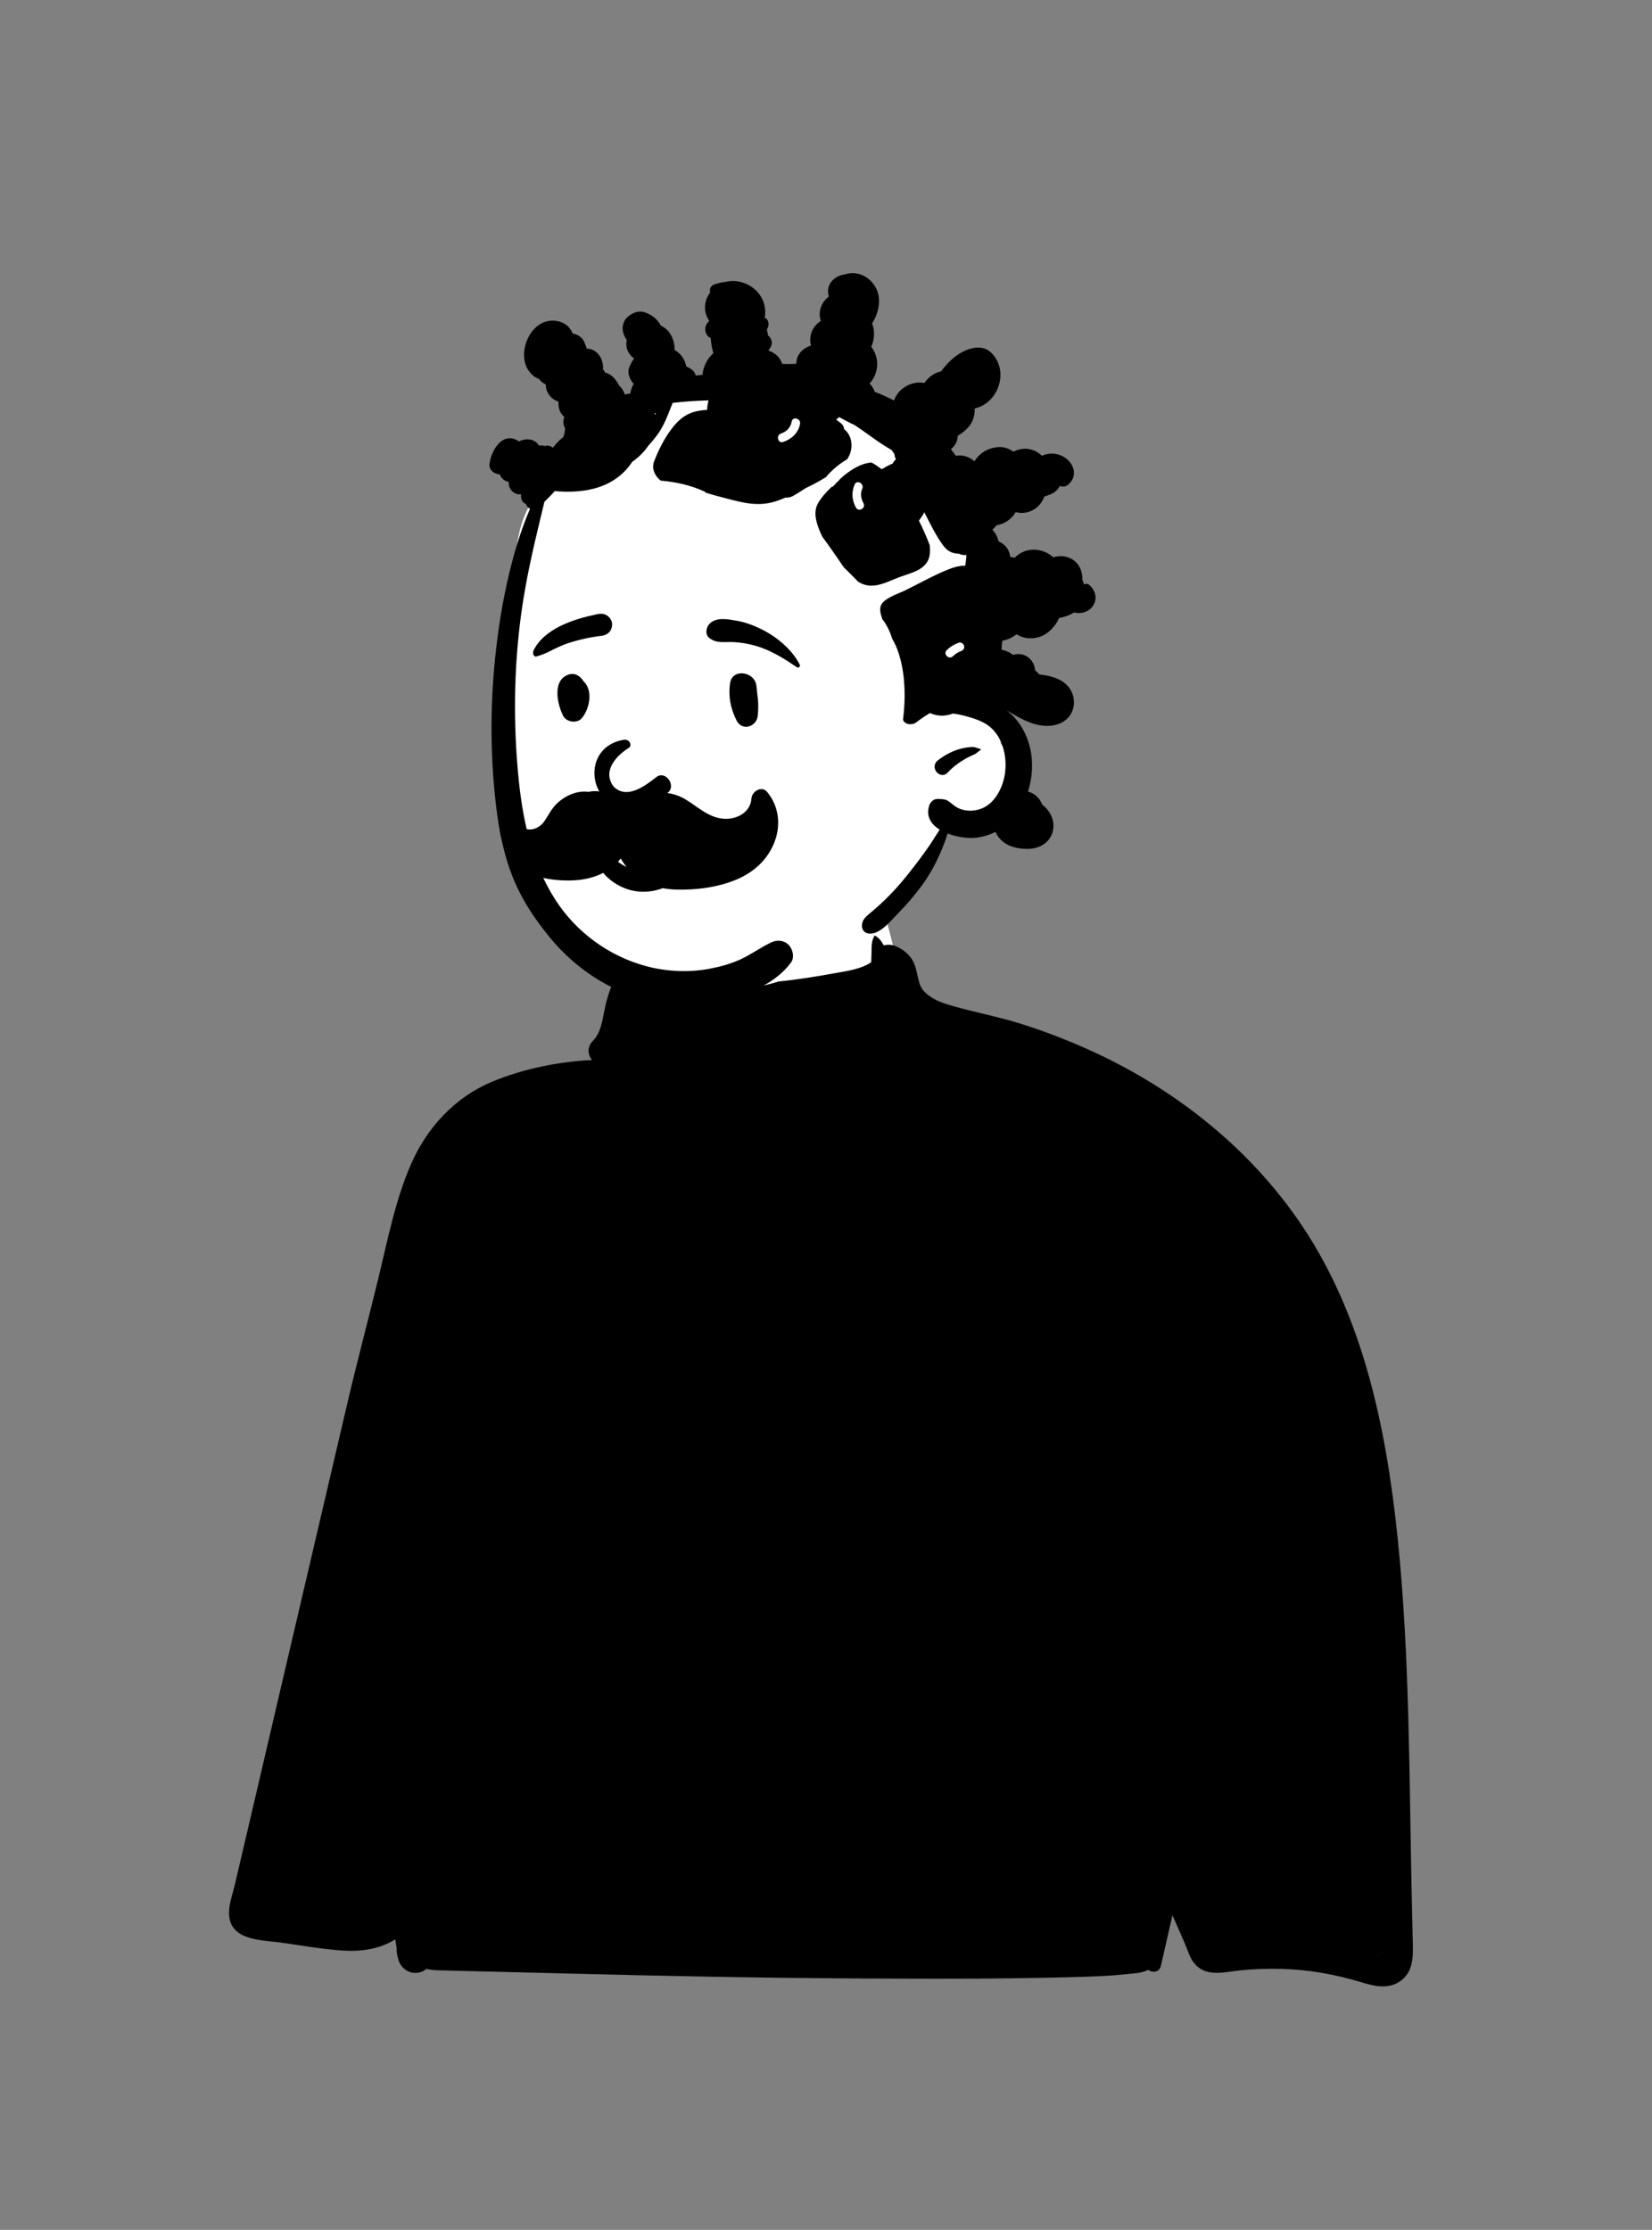
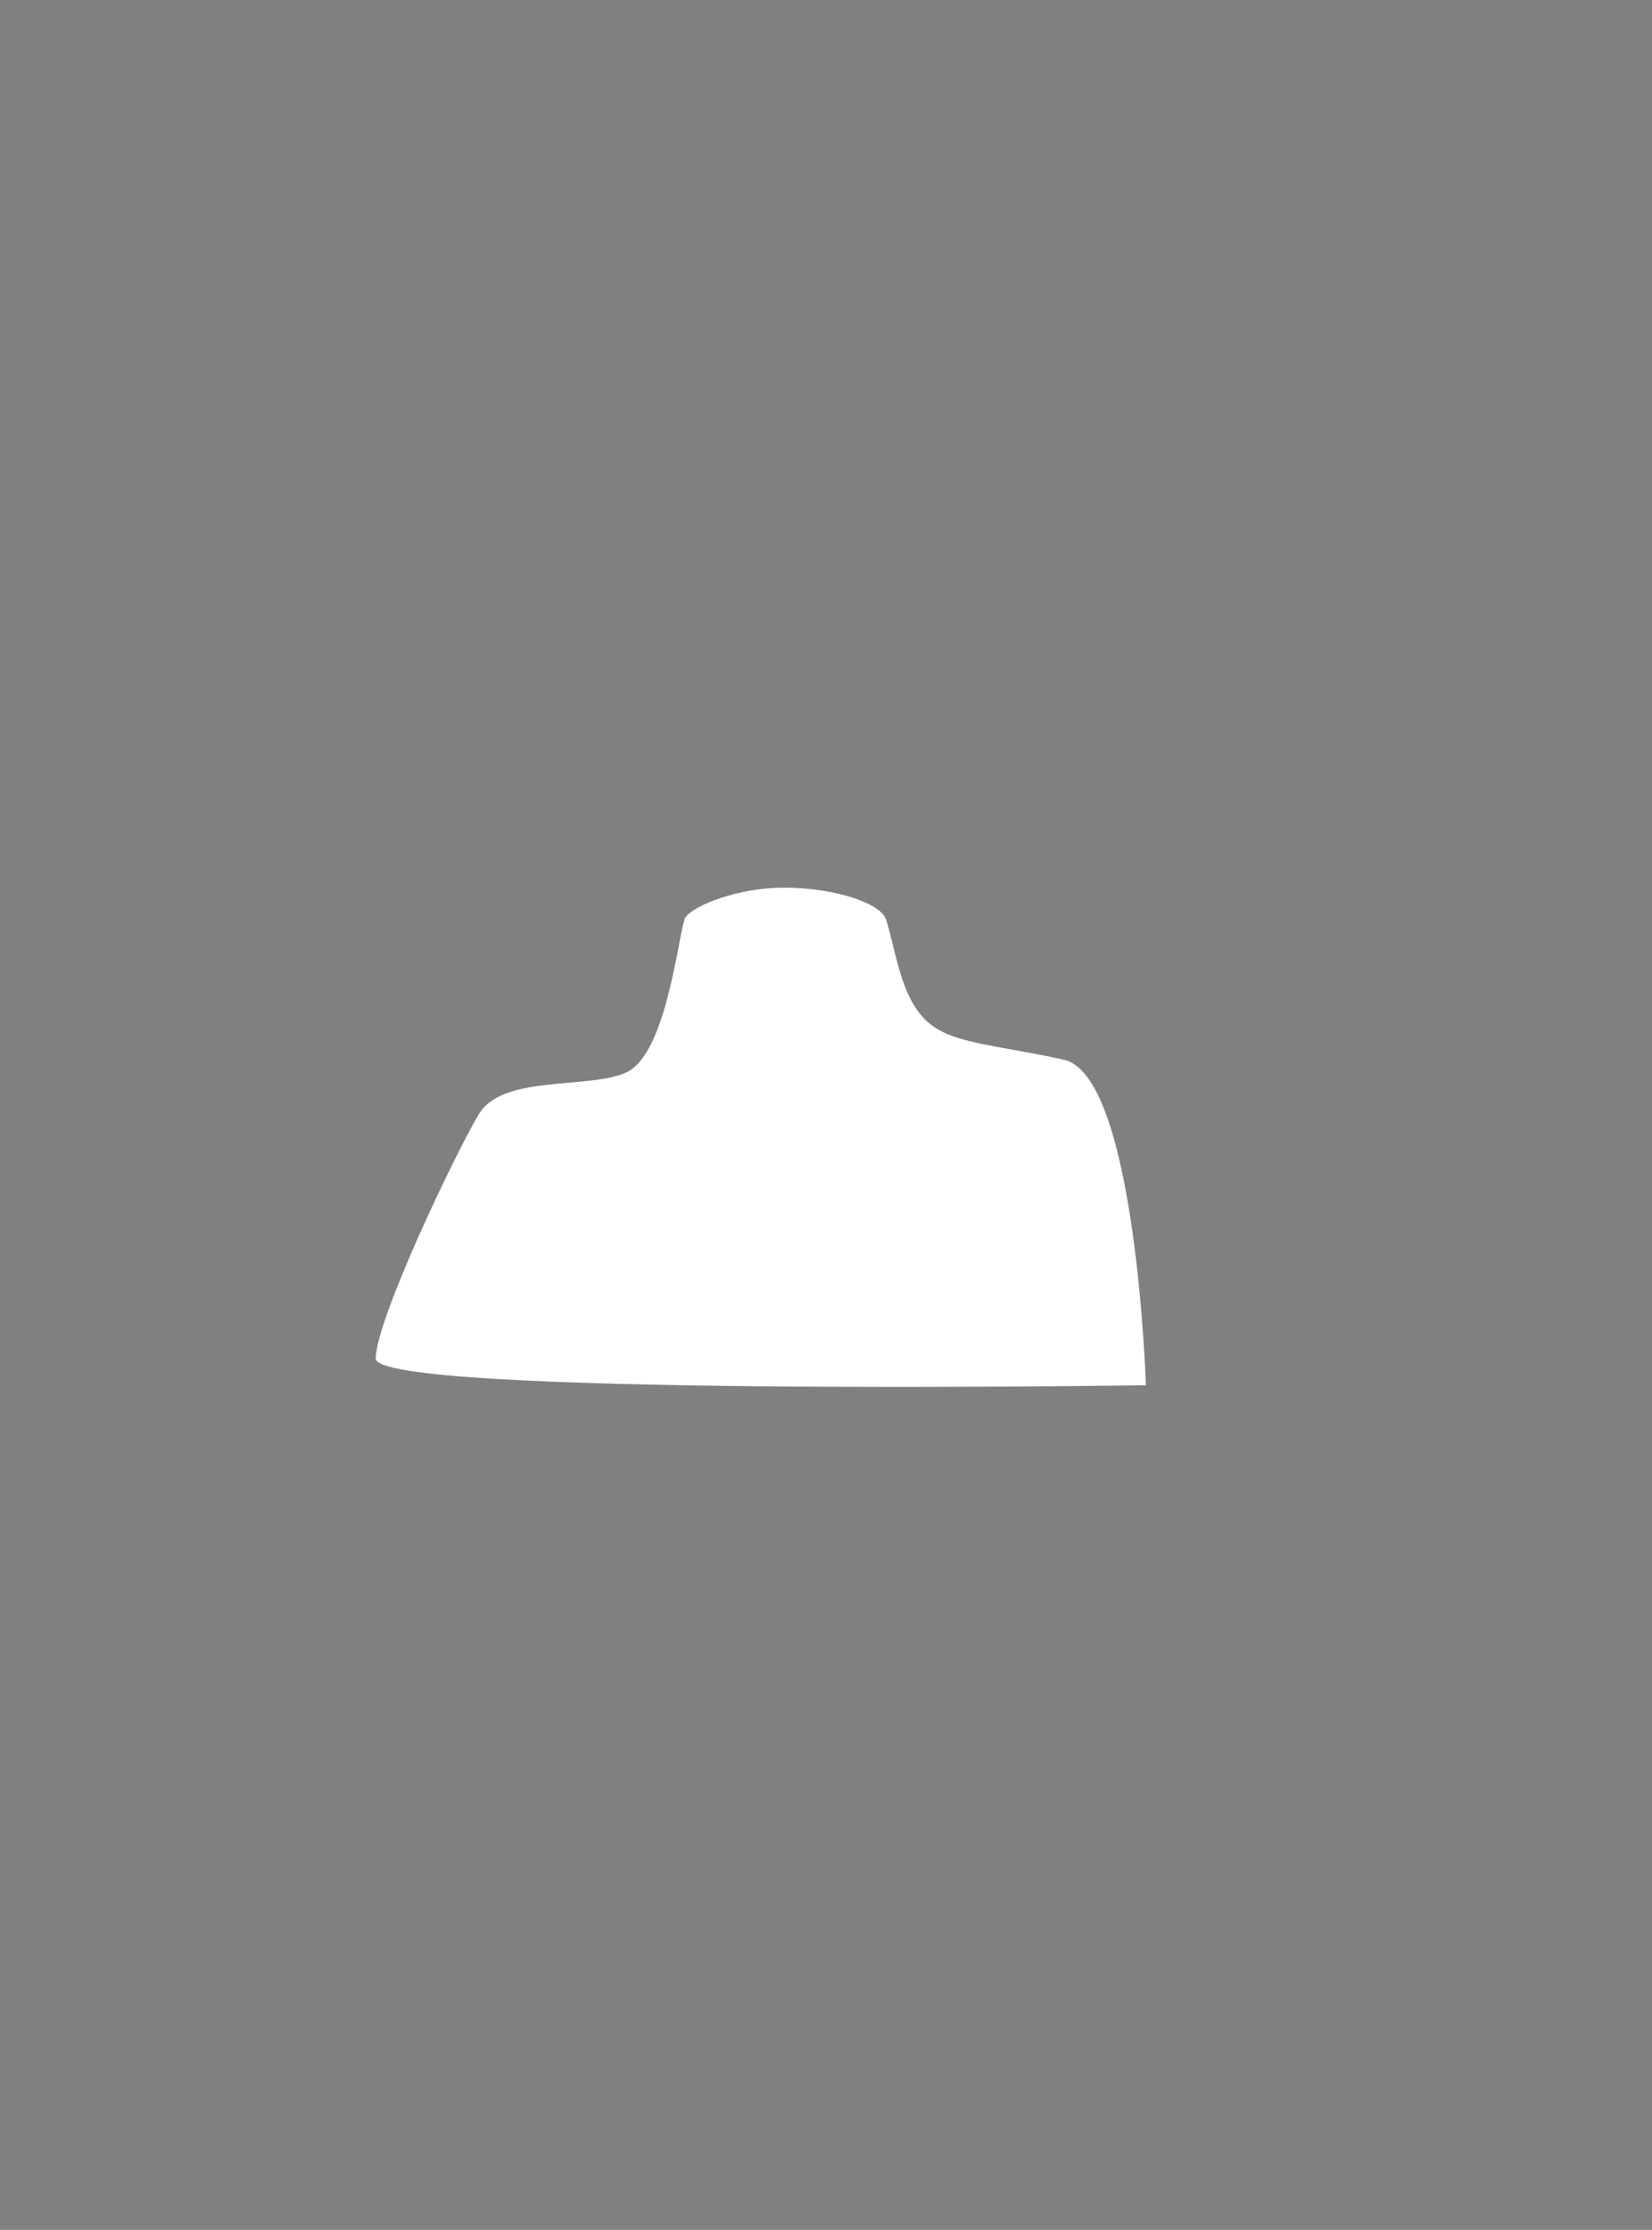
<svg xmlns="http://www.w3.org/2000/svg" width="206" height="278" viewBox="0 0 206 278" fill="none">
  <rect x="0" y="0" width="206" height="278" fill="#808080" stroke="none" />
  <path fill-rule="evenodd" clip-rule="evenodd" d="M132.668 132.119C123.672 130.138 118.336 130.138 115.317 127.068C112.298 123.999 111.75 118.73 110.498 114.661C109.807 112.42 103.046 110.383 96.488 110.702C91.143 110.962 85.756 113.219 85.34 114.661C84.414 117.874 82.924 131.624 78.023 133.737C73.123 135.85 62.662 133.924 59.671 138.969C56.68 144.014 46.857 164.58 46.857 169.372C46.857 174.165 142.891 172.699 142.891 172.699C142.891 172.699 141.665 134.101 132.668 132.119Z" fill="white" />
-   <path fill-rule="evenodd" clip-rule="evenodd" d="M171.886 243.746C171.748 243.843 171.857 243.845 171.886 243.746V243.746ZM172.419 243.348C172.41 243.356 172.399 243.363 172.388 243.37C172.496 243.361 172.563 243.251 172.419 243.348ZM30.296 230.643C30.899 228.064 31.501 225.484 32.105 222.905C33.364 217.513 34.626 212.119 35.885 206.725C38.352 196.176 40.816 185.626 43.283 175.077C44.535 169.716 45.966 164.396 47.258 159.043C48.39 154.352 49.324 149.549 51.266 145.109C53.249 140.577 56.731 136.79 61.342 134.869C65.226 133.253 69.593 132.359 73.822 132.155C73.29 131.504 73.166 130.541 73.941 129.755C74.902 128.781 75.097 127.334 75.354 126.045C75.674 124.435 76.171 122.709 77.129 121.354C77.533 120.781 78.123 120.514 78.816 120.667C79.243 120.761 79.662 120.872 80.076 120.996C80.21 120.863 80.341 120.72 80.457 120.546C80.719 120.145 80.889 119.558 81.265 119.251C81.52 119.041 81.809 118.99 82.107 119.142C82.908 119.549 82.974 120.779 82.803 121.535C82.768 121.681 82.727 121.828 82.676 121.97C82.73 121.996 82.786 122.021 82.842 122.046H82.844C83.889 121.847 85.222 122.267 86.241 122.368C87.425 122.485 88.614 122.563 89.803 122.601C92.237 122.679 94.675 122.606 97.098 122.362C99.46 122.127 101.805 121.75 104.138 121.323C105.591 121.058 107.362 120.837 108.638 119.964C108.658 119.529 108.668 119.092 108.677 118.656C108.696 117.899 108.656 117.305 109.059 116.64C109.064 116.632 109.073 116.631 109.082 116.634C109.581 116.894 109.939 117.339 110.201 117.867C110.68 117.738 111.195 117.756 111.641 117.942C112.272 118.204 112.741 118.506 113.231 118.99C113.959 119.708 114.173 120.546 114.386 121.509C114.539 122.2 114.635 122.693 114.91 123.156C114.97 123.255 115.033 123.36 115.101 123.456C115.127 123.481 115.174 123.53 115.253 123.613C115.333 123.692 115.412 123.77 115.494 123.848C115.541 123.895 115.772 124.083 115.736 124.057C116.737 124.802 117.642 125.082 118.878 125.438C121.538 126.204 124.263 126.705 126.914 127.518C129.811 128.407 132.644 129.488 135.414 130.714C146.19 135.487 155.834 143.042 162.409 152.881C170.068 164.341 172.887 178.261 174.283 191.756C175.812 206.546 175.706 221.505 176.04 236.357C176.081 238.215 176.123 240.072 176.165 241.93C176.206 243.746 176.318 245.701 174.706 246.924C173.27 248.012 171.52 247.671 169.93 247.181C168.228 246.659 166.495 246.243 164.741 245.945C161.43 245.387 158.015 245.32 154.675 245.645C152.881 245.82 150.685 246.485 149.211 245.079C148.681 244.573 148.376 243.932 148.127 243.258C147.816 242.427 147.453 241.612 147.091 240.795C146.793 240.123 146.497 239.447 146.2 238.773C145.72 240.878 145.239 242.983 144.758 245.09C144.569 245.92 143.703 245.983 143.181 245.58C142.328 246.037 141.208 246.028 140.239 246.14C138.681 246.319 137.111 246.38 135.546 246.435C132.48 246.54 129.413 246.597 126.345 246.637C120.089 246.717 113.833 246.688 107.579 246.661C95.188 246.606 82.799 246.353 70.414 246.032C66.926 245.941 63.439 245.86 59.951 245.775C58.209 245.734 56.465 245.692 54.721 245.643C54.199 245.629 53.672 245.58 53.176 245.464H53.175C52.954 245.658 52.683 245.806 52.36 245.894C51.202 246.212 50.05 245.504 49.703 244.386C49.542 243.872 49.431 243.403 49.47 242.904C49.411 242.528 49.351 242.152 49.291 241.776C47.358 243 45.038 243.332 42.748 243.18C40.159 243.009 37.569 242.535 35 242.183C32.587 241.852 28.677 241.959 28.561 238.627C28.52 237.407 29.035 236.039 29.309 234.864C29.638 233.457 29.967 232.051 30.296 230.643Z" fill="black" />
-   <path fill-rule="evenodd" clip-rule="evenodd" d="M63.523 78.727C63.73 74.773 63.911 70.687 64.669 66.793C65.041 64.884 65.784 63.122 66.987 61.59C68.087 60.188 69.471 59.1 70.876 58.02C73.698 55.849 76.412 53.446 79.572 51.767C82.603 50.156 85.881 49.183 89.277 48.746C95.818 47.905 102.689 49.305 108.369 52.664C113.878 55.923 118.308 60.98 121.048 66.745C122.41 69.609 123.434 72.633 123.985 75.76C124.642 79.487 124.582 83.224 124.558 86.993C124.55 88.26 124.562 89.526 124.625 90.79C124.728 91.403 124.784 92.024 124.784 92.69C126.031 94.331 126.538 96.524 125.756 98.544C124.51 101.767 120.973 103.233 117.761 102.671C117.617 103.509 117.271 104.334 116.84 105.138C116.102 106.511 115.278 107.857 114.403 109.146C112.593 111.815 110.527 114.234 108.063 116.321C103.177 120.458 96.988 123.168 90.57 123.561C84.726 123.918 78.563 122.256 73.798 118.828C71.325 117.049 69.184 114.869 67.594 112.258C65.736 109.208 64.728 105.697 64.205 102.188C63.057 94.482 63.118 86.489 63.523 78.727Z" fill="white" />
-   <path fill-rule="evenodd" clip-rule="evenodd" d="M109.601 37.862C109.822 35.374 107.528 33.501 105.4 34.198C105.01 34.247 104.63 34.37 104.29 34.578C103.311 35.176 103.097 36.141 103.353 36.975C102.893 37.322 102.53 37.792 102.348 38.36C102.16 38.945 102.18 39.512 102.357 40.006C101.689 40.447 101.184 41.113 101.067 41.938C101.011 42.329 101.034 42.717 101.127 43.074C100.116 43.417 99.291 44.186 99.303 45.349C98.716 45.387 98.129 45.395 97.53 45.362C97.445 45.121 97.34 44.886 97.185 44.67C96.872 44.234 96.426 43.935 95.933 43.748L95.866 43.723L95.867 43.591C96.245 43.173 96.421 42.645 96.019 42.071C95.95 41.972 95.866 41.891 95.772 41.821C95.739 41.572 95.685 41.325 95.619 41.082C95.952 40.618 95.916 39.847 95.357 39.617C95.435 39.164 95.44 38.694 95.356 38.221C95.011 36.282 93.139 34.961 91.211 35.035C90.97 35.045 90.735 35.081 90.508 35.139C90.038 35.188 89.571 35.293 89.112 35.449C88.582 35.629 88.445 36.072 88.562 36.446C87.842 37.409 87.638 38.717 88.363 39.892C88.39 39.937 88.421 39.979 88.45 40.022C88.305 40.131 88.178 40.275 88.085 40.461C87.849 40.927 87.907 41.518 88.267 41.907C88.363 42.011 88.487 42.089 88.622 42.139L88.625 42.178C88.672 42.802 88.771 43.428 88.958 44.017C88.195 44.726 87.688 45.691 87.598 46.731C87.314 46.757 87.029 46.788 86.746 46.82C86.704 46.535 86.531 46.279 86.268 46.08C86.049 45.913 85.814 45.781 85.574 45.681C85.458 45.083 85.174 44.511 84.695 44.057C84.517 43.888 84.323 43.74 84.116 43.612C84.127 42.964 83.983 42.317 83.624 41.704C83.326 41.194 82.891 40.824 82.395 40.589C82.034 39.863 81.365 39.27 80.391 38.933C79.663 38.682 78.893 38.98 78.34 39.451L78.216 39.559C77.709 40.007 77.525 40.83 77.713 41.465C77.8 41.764 77.947 42.112 78.161 42.395C77.935 43.389 78.384 44.217 79.07 44.683C78.836 45.017 78.638 45.387 78.472 45.783C78.184 46.467 78.508 47.319 79.027 47.857C78.8 48.22 78.652 48.643 78.598 49.067C78.366 49.081 78.136 49.122 77.909 49.187C77.786 48.769 77.554 48.38 77.2 48.063C77.045 47.76 76.861 47.478 76.654 47.231C76.33 46.842 75.909 46.562 75.449 46.448C75.388 46.303 75.301 46.165 75.192 46.039C75.302 44.772 74.463 43.465 73.17 43.464C73.079 43.168 72.967 42.876 72.834 42.59C72.572 42.028 72.017 41.692 71.415 41.581C71.062 40.72 70.367 40.094 69.176 39.989C66.513 39.756 64.838 42.984 65.489 45.302C65.682 45.99 66.135 46.624 66.736 47.013C66.893 47.115 67.051 47.188 67.212 47.25C67.372 47.474 67.588 47.672 67.865 47.834C67.926 47.87 67.99 47.903 68.055 47.932C68.048 48.966 68.762 49.807 69.648 50.075C69.591 50.727 69.758 51.381 70.254 51.886L70.289 51.92L70.361 51.985L70.367 52.013C70.191 52.467 70.209 52.967 70.462 53.379C70.44 53.757 70.373 54.126 70.246 54.477C69.757 54.873 69.325 55.328 68.939 55.822C68.681 55.588 68.291 55.483 67.955 55.611C67.861 55.579 67.765 55.558 67.673 55.549C67.519 55.533 67.369 55.534 67.221 55.545C67.153 55.446 67.074 55.351 66.985 55.263C66.356 54.641 65.444 54.654 64.72 55.04C64.59 54.946 64.444 54.862 64.278 54.792C62.432 54.014 61.222 56.357 61.042 57.817C60.944 58.614 61.629 59.105 62.333 59.147C62.476 59.63 62.935 59.977 63.448 60.095C63.357 60.692 63.752 61.301 64.291 61.528C64.532 61.629 64.764 61.657 64.983 61.627L64.973 61.769C64.93 62.329 65.214 62.686 65.602 62.844C65.67 63.121 65.86 63.323 66.097 63.426C65.19 65.526 64.474 67.727 63.897 69.897C62.944 73.48 62.303 77.129 61.874 80.81C61.118 87.281 61.088 93.886 61.845 100.36C62.23 103.655 62.87 106.875 64.179 109.935C65.271 112.487 66.79 114.702 68.537 116.845C72.01 121.102 76.981 124.237 82.459 125.016C85.335 125.425 88.284 125.292 91.091 124.509C93.885 123.729 96.864 122.391 98.624 120.015C99.101 119.372 98.869 118.329 98.338 117.798C97.733 117.192 96.861 117.153 96.121 117.512C94.809 118.148 93.63 119.018 92.296 119.625C91.092 120.173 89.791 120.524 88.495 120.772C85.927 121.263 83.136 121.138 80.576 120.453C75.935 119.211 71.845 116.213 69.249 112.171C66.182 107.396 65.088 101.8 64.586 96.223C64.038 90.12 64.095 83.932 64.823 77.846C65.183 74.827 65.738 71.836 66.396 68.869C66.864 66.757 67.391 64.659 67.888 62.554C68.338 62.124 68.774 61.68 69.194 61.22L69.207 61.219C69.26 61.232 69.315 61.242 69.374 61.247C71.867 61.437 74.569 61.187 76.695 59.75C77.56 59.166 78.291 58.427 78.835 57.576C79.599 57.047 80.295 56.378 80.818 55.606C81.189 55.199 81.54 54.774 81.875 54.333C82.706 53.235 83.148 52.082 83.644 50.815C83.656 50.786 83.664 50.757 83.669 50.729C83.764 50.574 83.832 50.404 83.864 50.233C84.971 50.101 86.082 50.014 87.182 49.962C87.572 49.943 87.963 49.928 88.353 49.916C88.251 50.298 88.189 50.694 88.176 51.101C87.86 51.115 87.538 51.151 87.209 51.204C85.665 51.45 84.674 52.241 83.737 53.48C82.824 54.686 82.096 56.136 81.555 57.547C81.224 58.411 81.666 59.365 82.393 59.922C84.28 60.082 86.134 60.487 87.87 61.291C87.931 61.319 87.976 61.369 88.005 61.427C89.392 61.84 90.789 62.218 92.185 62.539C93.533 62.849 94.894 62.978 96.249 62.636C96.832 62.489 97.401 62.271 97.962 62.028C98.263 62.064 98.589 62.007 98.92 61.816C99.422 61.529 99.927 61.215 100.425 60.876C101.303 60.455 102.168 60.002 102.993 59.485L102.998 59.478C103.656 58.68 104.595 57.866 105.646 57.25C105.763 57.073 105.865 56.886 105.947 56.686C106.4 55.586 106.211 54.255 105.257 53.498C105.243 53.237 105.129 52.981 104.877 52.776C104.678 52.614 104.472 52.46 104.261 52.312C104.305 52.28 104.35 52.248 104.394 52.215C104.481 52.149 104.564 52.078 104.645 52.006C105.282 52.355 105.925 52.697 106.582 53.001C106.599 53.013 106.614 53.026 106.632 53.037C107.868 53.848 109.037 54.78 110.289 55.562C110.588 55.749 110.886 55.93 111.183 56.112C111.294 56.264 111.402 56.418 111.507 56.574C111.552 56.815 111.62 57.056 111.705 57.29C111.541 57.421 111.408 57.592 111.317 57.796C110.928 57.944 110.562 58.132 110.221 58.355L109.918 58.49C109.529 58.178 109.118 57.896 108.677 57.661C107.29 57.752 105.792 58.734 104.739 59.735C104.666 59.818 104.593 59.902 104.525 59.987C104.458 60.041 104.391 60.098 104.324 60.154C104.215 60.272 104.113 60.388 104.02 60.501C103.915 60.628 103.797 60.697 103.677 60.727C103.032 61.333 102.427 62.014 102.014 62.722C101.35 63.859 101.815 65.276 102.301 66.392C102.381 66.574 102.464 66.754 102.552 66.931C103.481 68.183 104.362 69.469 105.243 70.757C105.836 71.33 106.425 71.907 106.989 72.507C107.081 72.569 107.178 72.628 107.285 72.683C108.925 73.527 110.511 72.577 112.074 71.985L112.248 71.92C113.859 71.338 115.863 70.956 115.965 68.859C115.979 68.573 115.968 68.28 115.939 67.984C115.543 66.934 115.089 65.902 114.582 64.898C114.684 64.787 114.776 64.665 114.853 64.529C115.016 64.322 115.152 64.099 115.256 63.864C116.004 65.296 116.717 66.832 117.678 68.089C118.208 68.781 118.868 69.031 119.568 69.029C119.864 69.178 120.194 69.228 120.513 69.191L120.479 69.574C120.45 69.894 120.416 70.213 120.366 70.526C119.689 70.515 118.982 70.701 118.351 70.951C116.499 71.683 114.715 72.696 112.929 73.575C112.067 73.999 110.882 74.355 110.177 75.018C109.637 75.526 109.699 76.156 109.904 76.81C109.939 76.922 109.978 77.033 110.014 77.144L110.017 77.18C110.592 77.906 110.987 78.772 111.273 79.665C111.741 80.46 112.067 81.353 112.289 82.227C112.469 82.938 112.597 83.663 112.681 84.394L112.702 84.594L112.714 84.618L112.72 84.79C112.839 86.079 112.825 87.384 112.718 88.662C112.688 89.018 112.65 89.374 112.604 89.729C112.805 90.359 113.761 90.446 114.256 90.06C114.802 89.635 115.374 89.248 115.969 88.9C116.78 89.269 117.717 89.332 118.623 89.029C118.688 89.008 118.749 88.982 118.811 88.957C119.49 89.041 120.162 89.2 120.806 89.387L120.999 89.444C122.025 89.753 123.003 90.139 123.776 90.924C125.148 92.317 125.591 94.569 125.311 96.455C125.038 98.289 123.974 100.385 122.056 100.919C121.271 101.137 120.425 101.13 119.662 100.825C119.372 100.71 119.124 100.542 118.879 100.358C118.579 100.131 118.342 99.877 117.985 99.734C117.66 99.603 117.098 99.613 116.939 99.606C116.443 99.582 116.023 99.97 115.877 100.414C115.432 101.769 116.1 102.765 117.175 103.431C116.723 104.116 116.299 104.83 115.852 105.477C115.016 106.684 114.133 107.852 113.218 109C112.279 110.18 111.278 111.302 110.187 112.343C109.694 112.813 109.186 113.267 108.664 113.704L108.375 113.942C107.888 114.35 107.461 114.764 107.478 115.475C107.487 115.873 107.751 116.243 108.143 116.349C109.528 116.724 110.98 114.908 111.882 113.976L111.953 113.904C113.045 112.799 114.061 111.612 114.98 110.359C115.926 109.068 116.702 107.641 117.327 106.17C117.617 105.486 117.932 104.704 118.155 103.913C119.359 104.38 120.757 104.547 121.714 104.437C122.597 104.336 123.403 104.083 124.131 103.713C124.28 104.046 124.48 104.357 124.723 104.615C125.625 105.572 126.938 105.845 128.21 105.833C129.838 105.818 131.3 104.792 131.359 103.059C131.397 101.936 130.815 100.972 129.966 100.315C129.651 99.538 129.053 98.897 128.187 98.689C128.76 96.916 128.861 94.963 128.43 93.174C128.004 91.402 127.03 89.724 125.591 88.619L125.509 88.557L125.543 88.575C125.883 88.762 126.215 88.965 126.552 89.158L126.703 89.245C128.197 90.088 129.928 90.813 131.668 90.362C134.43 89.645 134.669 86.201 132.293 84.842C131.471 84.372 130.523 84.195 129.586 84.077C129.438 83.884 129.262 83.712 129.068 83.572C129.039 82.939 128.72 82.306 128.157 81.909C127.583 81.503 126.938 81.463 126.337 81.649C126.113 81.481 125.87 81.334 125.603 81.219C125.372 81.119 125.137 81.047 124.901 80.996C124.906 80.807 124.908 80.618 124.911 80.429C124.948 80.253 124.971 80.068 124.995 79.876C125.037 79.869 125.08 79.862 125.122 79.853C125.734 79.719 126.287 79.445 126.768 79.075C127.537 79.561 128.472 79.745 129.583 79.416C130.614 79.111 131.586 78.151 132.066 77.049C132.725 76.916 133.364 76.724 133.924 76.359C134.961 76.605 136.079 76.207 136.499 75.133C136.811 74.338 136.436 73.375 135.768 72.882C135.573 72.739 135.363 72.765 135.195 72.876C135.156 72.747 135.109 72.619 135.052 72.494C135.029 72.444 135.004 72.395 134.979 72.346C135.004 71.292 134.621 70.272 133.664 69.707C132.954 69.287 132.107 69.241 131.343 69.484C130.924 69.093 130.393 68.794 129.733 68.63C128.573 68.342 127.352 68.671 126.526 69.541C126.347 69.489 126.162 69.451 125.973 69.427C125.904 68.942 125.739 68.475 125.394 68.111C125.147 67.85 124.851 67.641 124.53 67.495C124.384 66.945 124.144 66.453 123.743 66.041C123.939 65.876 124.117 65.689 124.269 65.482C124.438 65.453 124.606 65.417 124.769 65.365C125.642 65.084 126.243 64.534 126.652 63.849C127.408 64.042 128.208 63.971 128.994 63.478C129.563 63.121 129.992 62.55 130.218 61.913L130.864 61.687C131.473 61.471 131.91 61.069 132.16 60.59C132.477 60.704 132.826 60.7 133.111 60.48C134.778 59.193 133.639 57.06 131.854 56.636C131.128 56.464 130.494 56.562 129.93 56.825C129.529 56.438 129.026 56.148 128.45 56.017C127.778 55.865 127.07 55.977 126.451 56.273L126.29 56.271C125.666 55.807 124.865 55.6 123.886 55.824C122.778 56.077 122.023 56.697 121.511 57.505C121.346 57.357 121.16 57.226 120.958 57.116C120.385 56.804 119.773 56.727 119.187 56.824C118.989 56.543 118.787 56.266 118.578 55.993C119.074 55.606 119.412 55.006 119.43 54.34C119.58 54.247 119.725 54.141 119.863 54.044C120.542 53.566 121.117 52.967 121.378 52.162C121.509 51.761 121.556 51.342 121.541 50.922C121.614 50.907 121.687 50.889 121.759 50.869C124.641 50.04 125.836 46.068 123.558 43.935C122.361 42.816 120.543 43.45 119.36 44.277C118.553 44.84 117.912 45.541 117.331 46.316C117.304 46.322 117.277 46.323 117.25 46.33C116.416 46.527 115.752 47.062 115.262 47.746C114.397 47.596 113.475 47.763 112.654 48.364C112.056 48.802 111.68 49.344 111.484 49.933C110.707 49.527 109.906 49.172 109.088 48.857C109.035 48.728 108.979 48.599 108.914 48.471C108.788 48.222 108.623 48.006 108.432 47.823C108.64 47.591 108.824 47.331 108.973 47.041C109.677 45.669 109.423 44.28 108.644 43.229C108.985 42.463 109.089 41.594 108.888 40.768C108.85 40.614 108.803 40.467 108.748 40.325C109.22 39.589 109.523 38.742 109.601 37.862ZM122.239 93.373C121.74 93.251 121.622 93.092 121.06 93.138C120.625 93.173 120.18 93.248 119.759 93.357C118.752 93.617 117.813 94.144 116.986 94.764C115.813 95.643 117.217 97.278 118.152 96.34L118.18 96.311C118.807 95.638 119.512 95.112 120.301 94.643C120.701 94.406 121.114 94.234 121.532 94.035C121.821 93.897 121.987 93.671 122.259 93.527C122.323 93.493 122.308 93.39 122.239 93.373ZM119.55 80.128C119.826 80.03 120.143 80.238 120.217 80.506C120.296 80.795 120.128 81.056 119.867 81.162L119.838 81.173C119.484 81.298 119.161 81.505 118.886 81.759L118.828 81.814C118.327 82.301 117.56 81.535 118.061 81.047C118.487 80.634 118.991 80.325 119.55 80.128ZM106.579 60.392C106.865 59.768 107.775 60.292 107.528 60.911L107.516 60.94C107.259 61.502 107.364 62.154 107.644 62.684L107.672 62.734C108.013 63.344 107.076 63.891 106.736 63.282C106.23 62.377 106.146 61.34 106.579 60.392ZM98.706 52.622L98.719 52.56C98.847 51.874 99.892 52.164 99.764 52.848C99.551 53.983 98.726 54.729 97.668 55.1C97.008 55.331 96.724 54.284 97.38 54.054C98.081 53.809 98.55 53.344 98.706 52.622ZM81.621 51.525L81.805 51.517L81.665 51.702C81.651 51.643 81.637 51.584 81.621 51.525Z" fill="black" />
-   <path fill-rule="evenodd" clip-rule="evenodd" d="M82.836 110.656C84.05 110.16 85.134 109.334 85.927 108.278C86.202 107.911 86.274 107.523 86.216 107.168C86.151 106.77 85.915 106.408 85.593 106.166C85.271 105.923 84.867 105.803 84.477 105.864C84.138 105.917 83.8 106.103 83.533 106.488L83.477 106.565C83.006 107.202 82.392 107.725 81.693 108.062C81.019 108.387 80.265 108.539 79.484 108.451C77.999 108.283 76.974 107.479 75.885 106.388C75.751 106.25 75.615 106.108 75.48 105.963C75.394 105.832 75.275 105.748 75.143 105.704C74.997 105.655 74.831 105.658 74.679 105.711C74.532 105.762 74.401 105.859 74.314 105.988C74.23 106.11 74.183 106.262 74.198 106.436C74.298 107.567 74.889 108.576 75.729 109.369C76.662 110.249 77.899 110.858 79.063 111.072C80.345 111.307 81.652 111.139 82.836 110.656ZM78.458 93.207C77.093 94.037 75.014 95.971 76.482 98.027C78.21 99.84 80.698 97.761 81.924 96.821C83.06 96.093 84.338 97.966 83.283 98.817C74.424 105.376 70.829 93.424 77.767 92.232C78.531 92.101 78.815 92.951 78.458 93.207ZM94.333 85.578C94.182 83.707 91.332 83.281 91.048 85.133C90.794 86.792 91.093 88.316 91.84 89.81C92.554 91.236 94.349 90.571 94.484 89.272C94.666 87.53 94.426 86.742 94.333 85.578ZM72.637 84.749C72.239 84.229 71.666 83.874 70.978 84.075C68.831 84.702 69.464 87.751 70.218 89.235C70.628 90.041 71.953 90.246 72.551 89.536C73.527 88.379 73.994 86.068 72.754 84.928C72.72 84.869 72.683 84.809 72.637 84.749ZM91.871 77.389L91.531 77.33C90.482 77.148 89.177 76.974 88.435 77.818C88.041 78.265 87.905 79.097 88.435 79.525C89.365 80.278 90.395 79.986 91.51 80.05C92.43 80.103 93.314 80.255 94.199 80.508C96.142 81.064 97.725 82.077 99.385 83.191C99.602 83.337 99.825 83.058 99.721 82.854C98.763 80.978 96.906 79.437 95.047 78.497C94.055 77.996 92.969 77.58 91.871 77.389ZM74.594 76.549L74.335 76.602C71.509 77.192 67.838 78.372 66.5 81.148C66.449 81.54 66.503 81.624 66.547 81.679L66.561 81.698C66.597 81.745 66.626 81.809 66.796 81.863C66.843 81.852 66.891 81.84 66.939 81.827C67.553 81.666 68.038 81.445 68.508 81.215L69.017 80.964C69.608 80.674 70.204 80.395 70.836 80.189C72.185 79.749 73.572 79.439 74.98 79.274C75.285 79.238 75.579 79.135 75.811 78.958C76.031 78.791 76.199 78.559 76.276 78.25C76.376 77.851 76.347 77.549 76.133 77.189C75.972 76.918 75.741 76.731 75.477 76.623C75.207 76.513 74.9 76.488 74.594 76.549Z" fill="black" />
-   <path fill-rule="evenodd" clip-rule="evenodd" d="M62.632 100.5C62.873 99.78 64.112 99.843 64.036 100.69C63.949 101.657 64.28 102.737 65.207 103.206C66.177 103.698 67.27 103.256 67.862 102.412C68.377 101.679 68.732 100.881 69.379 100.241C69.982 99.646 70.714 99.188 71.516 98.915C72.14 98.703 72.787 98.647 73.415 98.716C74.98 98.363 76.793 99.167 77.769 100.387C77.832 100.466 77.89 100.547 77.946 100.628C78.043 100.497 78.144 100.366 78.251 100.238C78.528 99.907 78.871 99.836 79.18 99.926C80.944 98.614 83.416 98.44 85.419 99.624C87.024 100.573 88.352 101.971 90.326 102.079C91.889 102.165 93.591 101.274 93.702 99.556C93.76 98.659 94.982 97.911 95.668 98.741C97.109 100.488 97.398 102.807 96.6 104.919C95.758 107.147 94.043 108.716 91.872 109.639C89.527 110.636 86.78 110.983 84.243 110.904C81.714 110.825 79.415 109.852 77.891 107.784C77.709 107.537 77.549 107.286 77.409 107.033C75.929 108.917 73.609 109.709 71.246 109.766C68.774 109.825 65.852 109.391 64.104 107.471C62.42 105.621 61.838 102.869 62.632 100.5Z" fill="black" />
</svg>